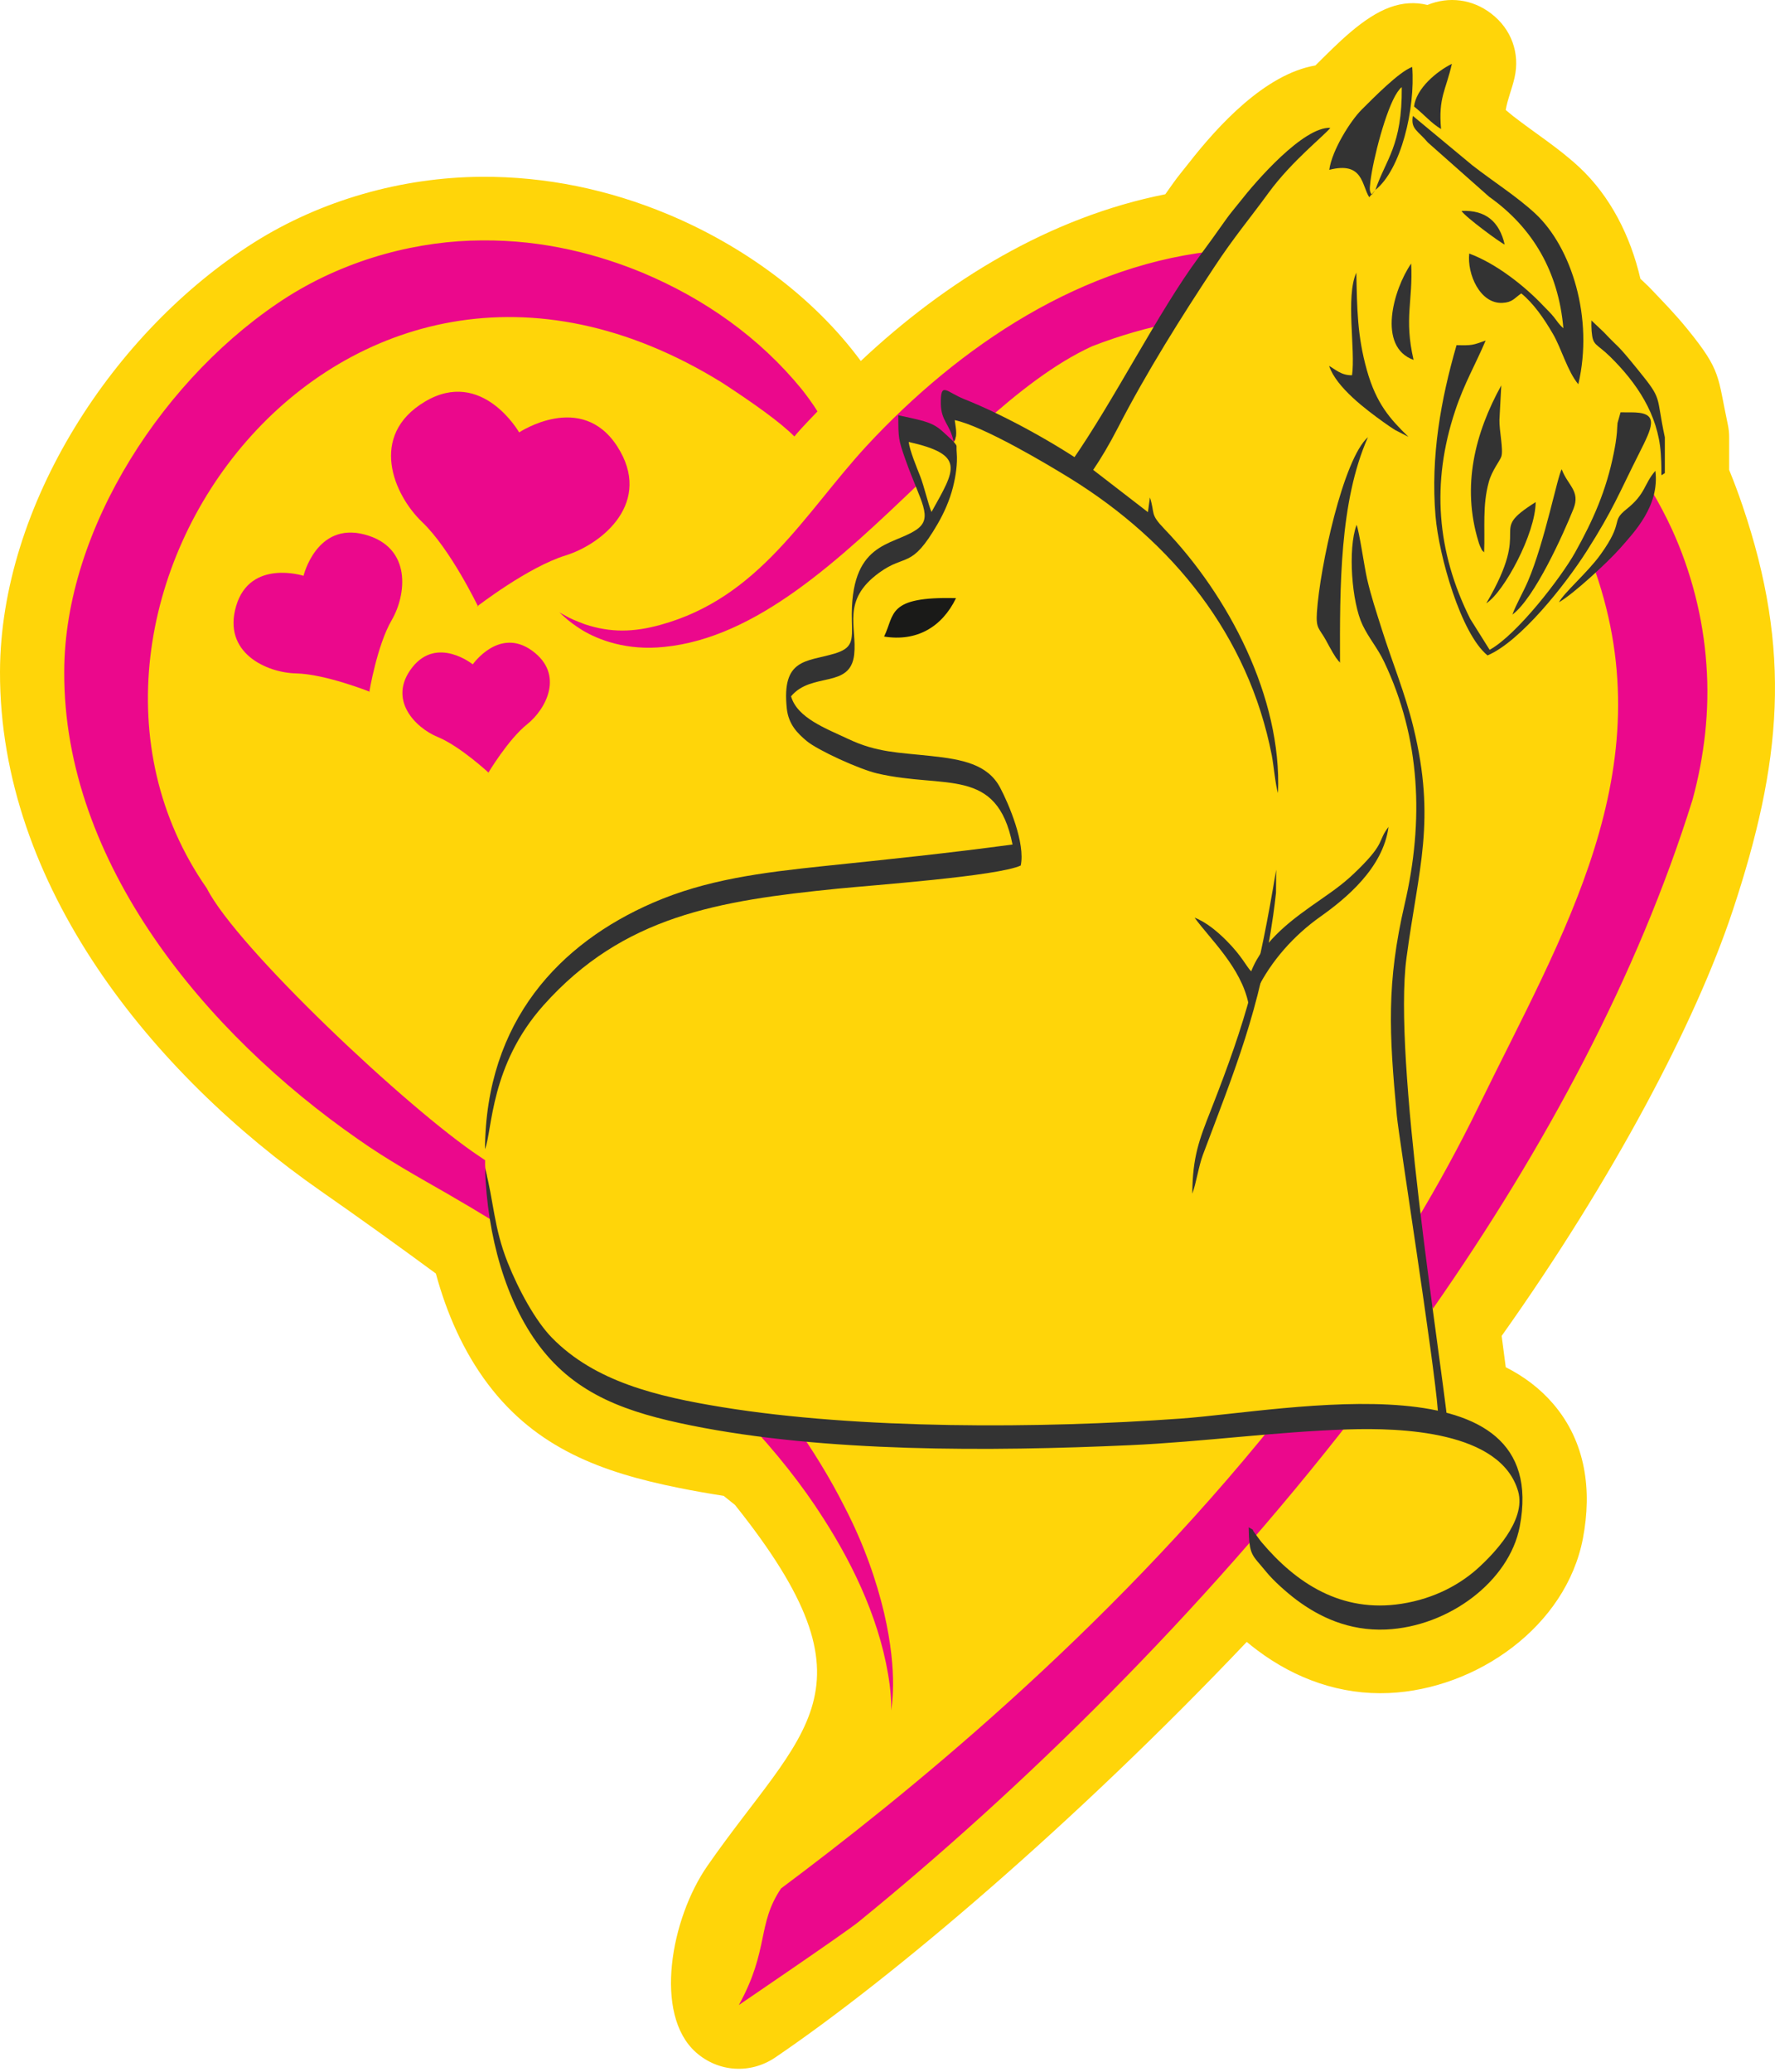
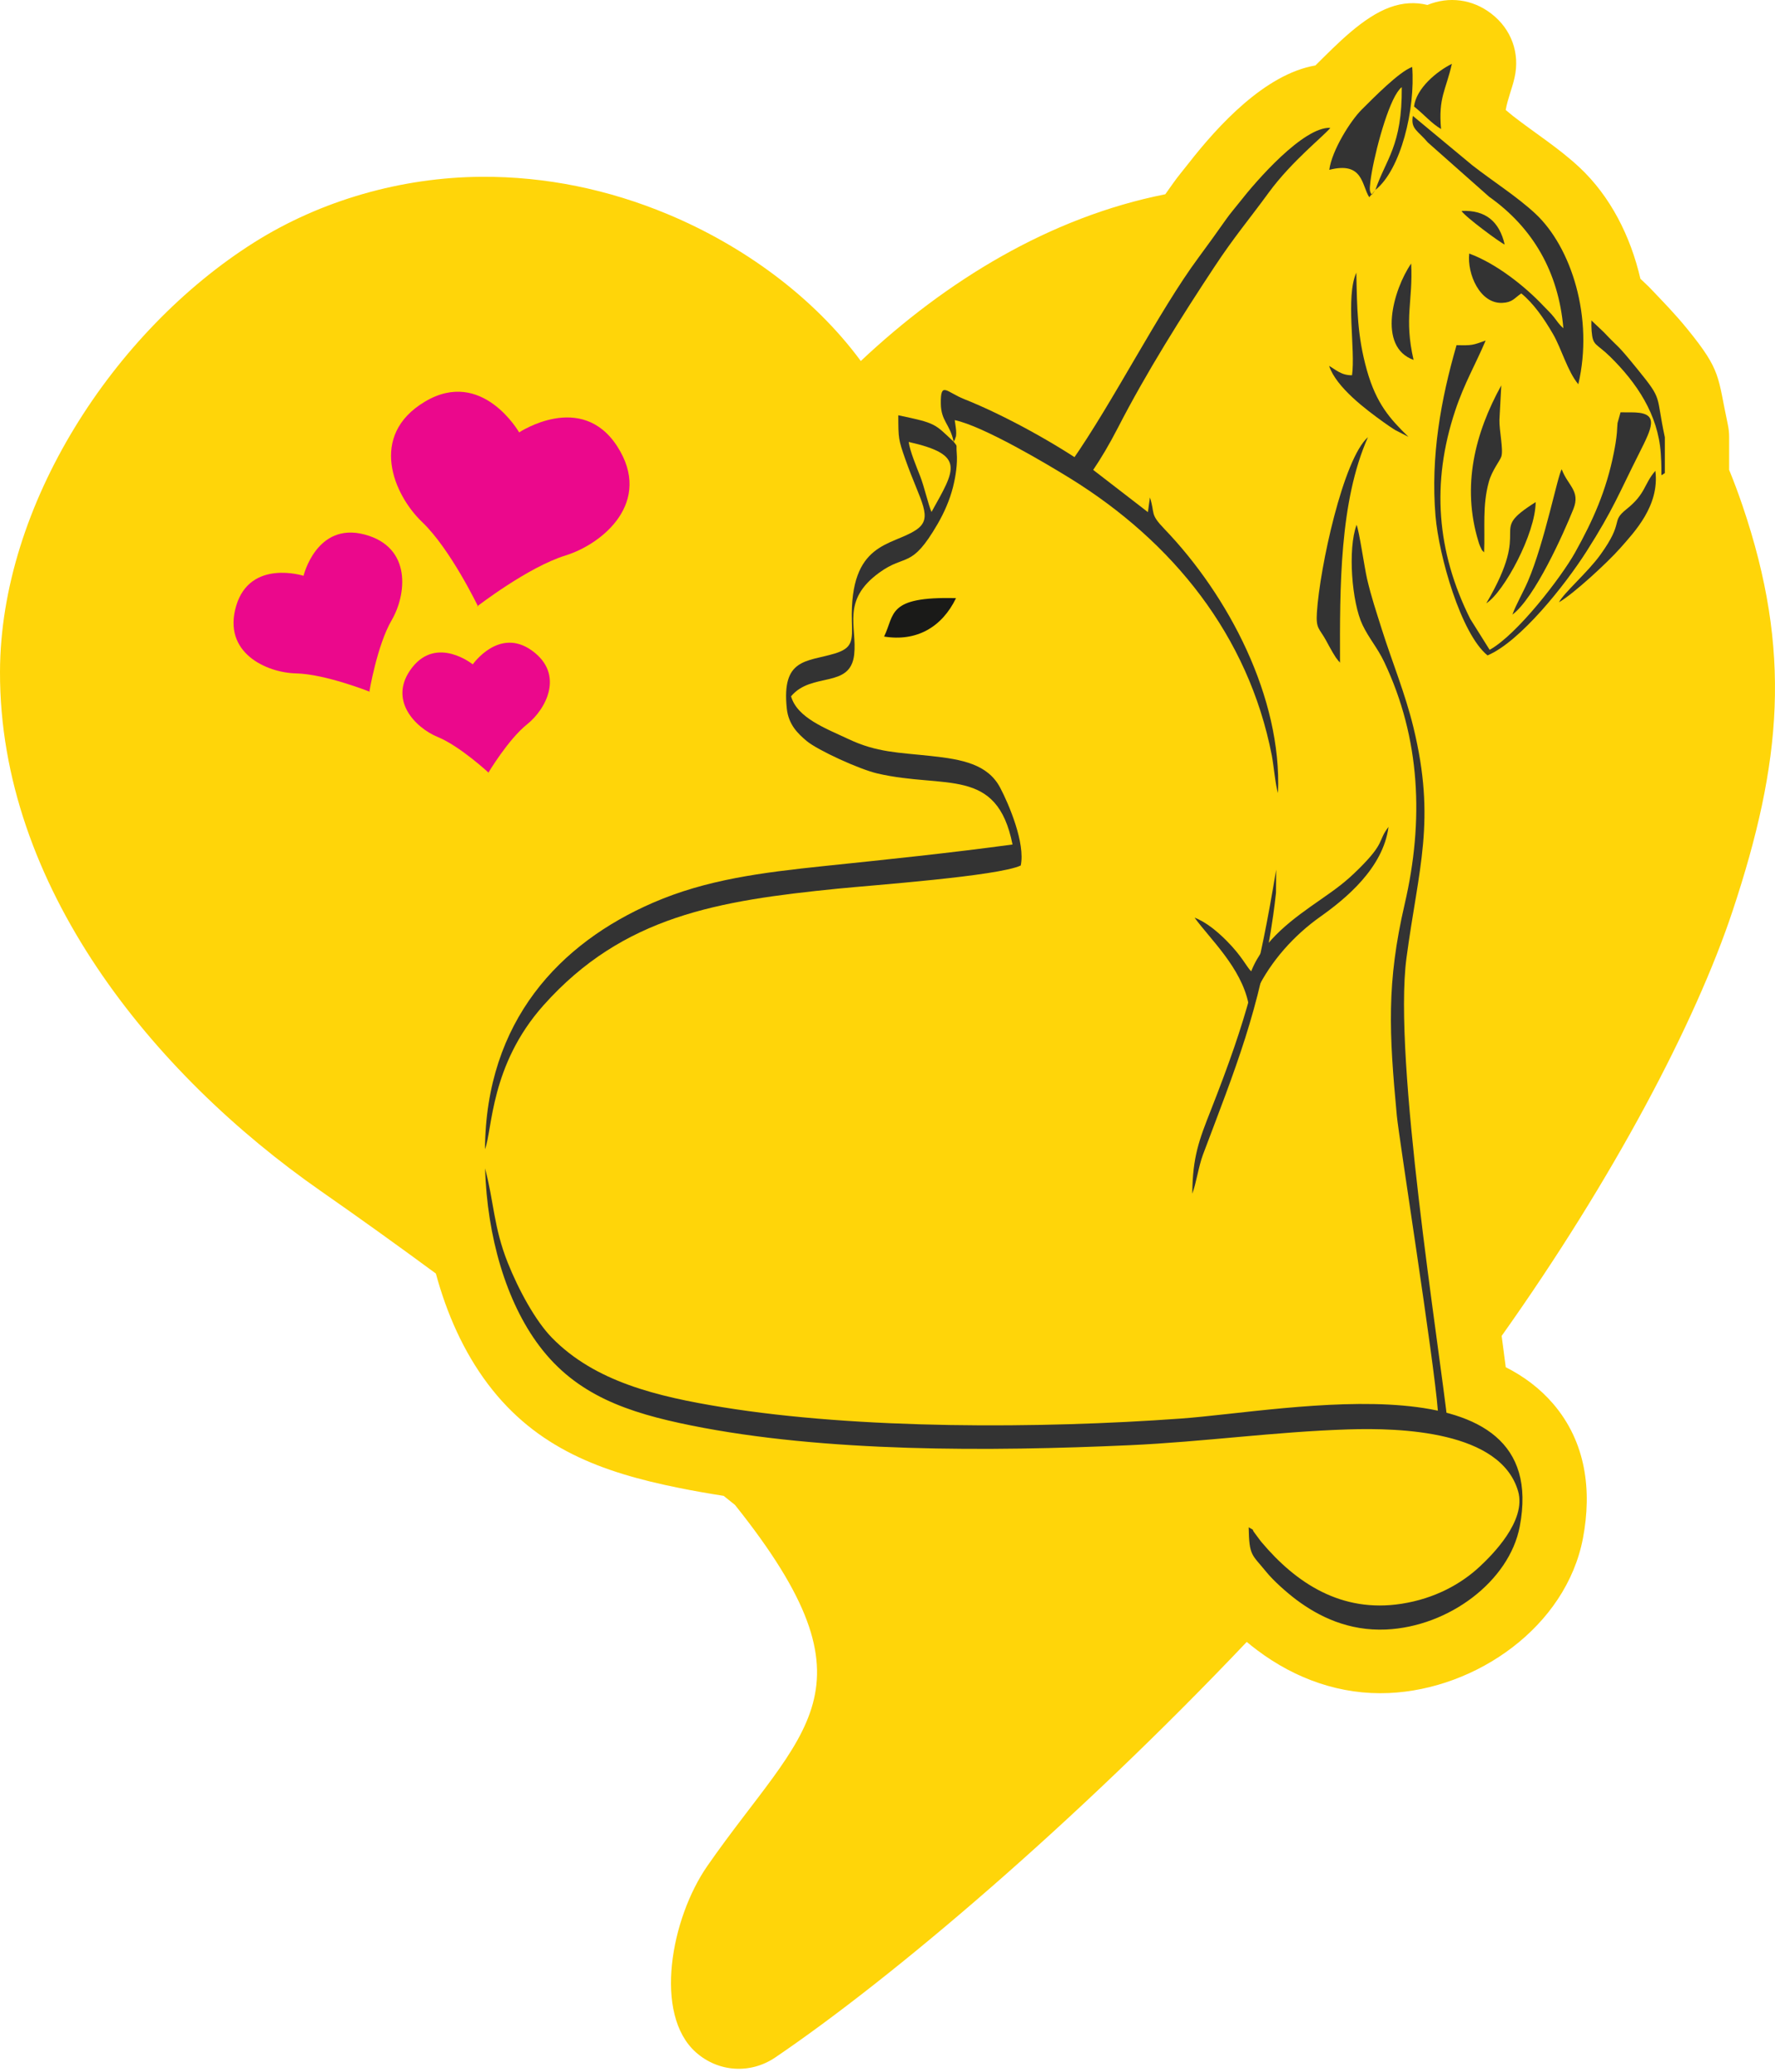
<svg xmlns="http://www.w3.org/2000/svg" width="48" height="56" viewBox="0 0 48 56" fill="none">
  <path fill-rule="evenodd" clip-rule="evenodd" d="M23.278 9.758C25.575 7.597 28.39 5.869 31.512 5.251C31.583 5.151 31.654 5.051 31.725 4.951C31.859 4.76 32.007 4.589 32.149 4.406C32.934 3.401 34.21 2.002 35.572 1.769C35.581 1.761 35.589 1.753 35.597 1.744C36.153 1.195 36.856 0.462 37.592 0.196C37.931 0.073 38.274 0.053 38.601 0.134C39.183 -0.106 39.822 -0.022 40.328 0.369C40.871 0.786 41.107 1.435 40.957 2.099C40.891 2.395 40.768 2.678 40.718 2.973L40.911 3.133C41.514 3.602 42.148 3.998 42.711 4.523C43.547 5.303 44.094 6.384 44.36 7.535L44.573 7.737C44.595 7.758 44.614 7.777 44.635 7.8C45.001 8.185 45.297 8.484 45.642 8.909C46.555 10.033 46.444 10.169 46.722 11.464C46.748 11.588 46.76 11.695 46.76 11.821V12.701C46.888 13.013 47.008 13.334 47.121 13.666C48.461 17.607 48.186 20.608 46.855 24.618C45.853 27.634 43.632 31.852 40.608 36.11C40.646 36.392 40.683 36.674 40.719 36.956C41.203 37.201 41.64 37.524 42.001 37.945C42.888 38.979 43.053 40.285 42.806 41.582C42.35 43.967 39.93 45.658 37.558 45.763C36.26 45.821 35.038 45.384 34.01 44.614C33.913 44.542 33.814 44.464 33.715 44.381C29.057 49.288 24.126 53.469 20.965 55.613C20.293 56.069 19.421 56.012 18.816 55.472C17.67 54.449 18.137 51.862 19.131 50.433C21.714 46.719 23.897 45.709 19.876 40.679L19.569 40.433C19.157 40.369 18.749 40.297 18.348 40.216C16.269 39.797 14.505 39.15 13.193 37.41C12.537 36.539 12.079 35.504 11.787 34.424C10.766 33.673 9.733 32.931 8.678 32.196C4.112 29.015 -0.015 23.932 4.32731e-05 18.159C0.012 13.645 3.078 8.949 6.866 6.557C8.681 5.411 10.869 4.792 13.021 4.779C14.759 4.768 16.46 5.123 18.06 5.791C20.073 6.631 21.981 8.001 23.278 9.758" fill="#FFD509" />
-   <path d="M19.98 54.196C19.98 54.196 22.813 52.271 23.205 51.958C27.645 48.348 32.46 43.623 36.606 38.279L36.587 38.286C36.511 38.322 36.444 38.336 36.363 38.352C36.287 38.39 36.22 38.4 36.14 38.421C36.056 38.443 35.997 38.457 35.913 38.478C35.817 38.502 35.73 38.521 35.639 38.551C35.533 38.585 35.452 38.585 35.345 38.585C35.324 38.59 35.302 38.594 35.28 38.597C35.007 38.697 34.701 38.614 34.517 38.393C29.84 44.223 24.381 48.61 21.122 51.044C20.464 52.017 20.807 52.696 19.98 54.196V54.196ZM22.106 11.121C22.106 11.121 21.981 10.903 21.682 10.523C20.537 9.121 19.057 8.079 17.383 7.375C16.192 6.883 14.72 6.483 13.031 6.498C11.354 6.504 9.457 6.969 7.8 8.007C4.469 10.118 1.739 14.29 1.737 18.163C1.715 23.329 5.579 27.942 9.678 30.79C10.471 31.351 11.334 31.828 12.102 32.269C12.536 32.52 12.96 32.772 13.375 33.026C13.356 32.959 13.339 32.887 13.336 32.818C13.328 32.779 13.329 32.74 13.321 32.705C13.294 32.623 13.266 32.55 13.258 32.462C13.238 32.351 13.203 32.243 13.201 32.129C13.195 32.097 13.191 32.062 13.188 32.03C13.163 31.938 13.156 31.839 13.161 31.743C13.14 31.658 13.119 31.574 13.119 31.486C13.119 31.445 13.118 31.402 13.12 31.361L12.974 31.263C11.049 29.989 6.398 25.611 5.594 24.014C0.263 16.375 9.167 3.933 19.532 10.347C20.356 10.885 21.115 11.421 21.481 11.798C21.745 11.485 21.993 11.245 22.106 11.121H22.106ZM20.11 38.321C20.979 39.235 21.701 40.152 22.259 41.03C23.133 42.386 23.849 43.941 24.06 45.548C24.115 45.992 24.098 46.233 24.098 46.233C24.098 46.233 24.146 45.996 24.15 45.543C24.154 45.091 24.101 44.423 23.907 43.593C23.711 42.766 23.381 41.771 22.829 40.712C22.456 39.973 21.987 39.2 21.425 38.414C21.336 38.395 21.247 38.367 21.16 38.329L21.159 38.328C20.944 38.395 20.772 38.39 20.555 38.39C20.399 38.39 20.258 38.361 20.11 38.321H20.11ZM38.752 35.37C41.783 31.029 44.29 26.364 45.772 21.61C46.086 20.453 46.239 19.206 46.144 17.951C46.056 16.698 45.734 15.447 45.213 14.307C45.048 13.95 44.862 13.598 44.657 13.252C44.08 14.389 44.205 14.43 43.135 15.427C45.014 20.812 42.25 25.258 39.982 29.914C39.46 30.985 38.888 32.027 38.279 33.039C38.37 33.185 38.404 33.363 38.364 33.539C38.419 33.651 38.436 33.776 38.465 33.896C38.482 33.956 38.489 34.015 38.489 34.077L38.486 34.068C38.47 34 38.52 34.215 38.523 34.285C38.535 34.333 38.542 34.382 38.543 34.434C38.57 34.549 38.586 34.665 38.577 34.783C38.627 34.913 38.648 35.047 38.682 35.181L38.692 35.225C38.713 35.268 38.735 35.324 38.752 35.37V35.37ZM33.071 6.764C29.296 7.086 25.929 9.361 23.431 12.058C21.742 13.893 20.544 16.155 17.853 16.892C17.142 17.087 16.521 17.108 15.818 16.875C15.589 16.79 15.411 16.714 15.3 16.648L15.126 16.553L15.274 16.685C15.37 16.775 15.524 16.894 15.743 17.032C16.177 17.294 16.951 17.595 17.963 17.486C20.47 17.237 22.705 15.124 24.865 13.058C24.832 12.973 24.819 12.893 24.819 12.802C24.795 12.745 24.775 12.681 24.765 12.621C24.723 12.552 24.674 12.475 24.646 12.401C24.453 12.102 24.529 11.702 24.821 11.492C24.911 11.388 25.672 11.997 25.788 11.94C25.978 11.841 25.615 11.096 25.809 11.186C25.861 11.188 25.913 11.197 25.964 11.212C26.19 11.204 26.407 11.308 26.54 11.488C27.536 10.595 28.527 9.821 29.532 9.36C30.295 9.064 31.04 8.853 31.764 8.716C31.796 8.42 31.927 8.132 32.156 7.905L32.373 7.691C32.493 7.572 32.329 7.404 32.469 7.301C32.498 7.279 32.529 7.259 32.559 7.24C32.574 7.191 32.592 7.144 32.612 7.096C32.644 6.965 33.014 6.888 33.071 6.764" fill="#EB088C" />
  <path fill-rule="evenodd" clip-rule="evenodd" d="M29.547 12.725C29.774 12.391 30.001 12.008 30.228 11.568C31.01 10.049 31.961 8.543 32.844 7.208C33.377 6.4 33.785 5.924 34.306 5.21C34.935 4.349 35.808 3.671 35.975 3.455C35.244 3.425 33.97 4.889 33.527 5.457C33.391 5.631 33.278 5.755 33.152 5.934C32.911 6.276 32.682 6.595 32.415 6.956C31.327 8.423 30.114 10.85 28.972 12.48C29.178 12.532 29.371 12.616 29.547 12.725" fill="#333333" />
  <path fill-rule="evenodd" clip-rule="evenodd" d="M39.161 38.57C38.915 36.313 37.668 28.648 38.034 25.896C38.359 23.456 38.841 22.197 38.221 19.655C37.998 18.739 37.643 17.885 37.365 17.003C37.216 16.528 37.08 16.128 36.969 15.648C36.897 15.338 36.758 14.361 36.685 14.187C36.442 14.841 36.556 16.287 36.846 16.892C37.021 17.258 37.249 17.508 37.432 17.893C38.414 19.959 38.509 22.181 37.986 24.436C37.492 26.567 37.564 27.915 37.773 30.152C37.829 30.753 38.779 36.764 38.883 38.131L39.008 38.415C39.033 38.405 39.135 38.592 39.161 38.57" fill="#333333" />
  <path fill-rule="evenodd" clip-rule="evenodd" d="M42.277 8.872C42.146 8.757 42.117 8.69 42.014 8.563C41.926 8.452 41.829 8.366 41.74 8.271C41.237 7.735 40.454 7.119 39.731 6.854C39.671 7.404 40.019 8.211 40.622 8.187C40.901 8.175 40.946 8.063 41.139 7.931C41.462 8.194 41.746 8.595 41.997 9.029C42.225 9.422 42.391 10.042 42.681 10.386C43.103 8.594 42.494 6.683 41.52 5.775C41.024 5.314 40.378 4.907 39.815 4.468L38.207 3.133C38.142 3.489 38.343 3.53 38.613 3.852L40.27 5.319C41.463 6.163 42.147 7.363 42.277 8.872" fill="#333333" />
  <path fill-rule="evenodd" clip-rule="evenodd" d="M39.757 16.726C38.851 14.912 38.702 13.053 39.351 11.103C39.599 10.357 39.904 9.847 40.175 9.205C39.819 9.332 39.815 9.339 39.388 9.33C38.965 10.792 38.685 12.339 38.819 13.942C38.91 15.026 39.506 17.13 40.226 17.716C41.109 17.343 42.318 15.822 42.905 14.902C43.636 13.755 43.779 13.337 44.331 12.244C44.672 11.566 44.866 11.181 44.227 11.149C44.102 11.143 43.953 11.149 43.823 11.145L43.742 11.434C43.733 11.51 43.732 11.608 43.725 11.69C43.708 11.883 43.679 12.049 43.641 12.241C43.437 13.264 43.081 14.062 42.594 14.934C42.223 15.599 41.029 17.153 40.283 17.565L39.757 16.726Z" fill="#333333" />
  <path fill-rule="evenodd" clip-rule="evenodd" d="M37.194 5.134L37.095 5.267C37.046 5.177 37.027 5.166 37.059 4.905C37.132 4.299 37.479 2.951 37.786 2.495C37.794 2.484 37.803 2.47 37.812 2.459C37.866 2.386 37.852 2.405 37.907 2.355C37.921 3.945 37.473 4.306 37.194 5.134ZM37.194 5.134C37.884 4.584 38.276 2.951 38.189 1.81C37.833 1.939 37.142 2.647 36.825 2.961C36.524 3.259 36.017 4.062 35.947 4.591C36.865 4.355 36.82 5.007 37.027 5.331L37.194 5.134Z" fill="#333333" />
  <path fill-rule="evenodd" clip-rule="evenodd" d="M33.762 27.129C33.821 27.076 33.798 27.104 33.856 27.023L33.903 26.947C33.929 26.9 33.96 26.816 33.992 26.753C34.373 25.976 34.987 25.287 35.704 24.779C36.389 24.293 37.401 23.468 37.549 22.351C37.249 22.736 37.477 22.761 36.741 23.489C36.386 23.841 36.15 24.011 35.702 24.323C34.99 24.818 34.176 25.39 33.835 26.255C33.712 26.14 33.589 25.844 33.148 25.407C32.929 25.19 32.627 24.928 32.304 24.804C32.72 25.38 33.563 26.15 33.762 27.129" fill="#333333" />
  <path fill-rule="evenodd" clip-rule="evenodd" d="M36.237 17.914C36.232 15.883 36.22 13.557 36.993 11.816C36.322 12.406 35.69 15.34 35.612 16.553C35.583 16.999 35.669 16.969 35.857 17.307C35.91 17.404 35.964 17.509 36.038 17.634C36.058 17.667 36.111 17.754 36.126 17.776L36.207 17.88C36.212 17.871 36.227 17.903 36.237 17.914" fill="#333333" />
  <path fill-rule="evenodd" clip-rule="evenodd" d="M40.134 14.93C40.162 14.268 40.083 13.668 40.262 13.023C40.348 12.712 40.563 12.455 40.6 12.339C40.659 12.151 40.541 11.637 40.548 11.349L40.598 10.417C39.886 11.709 39.523 13.136 39.979 14.634C39.992 14.678 40.007 14.727 40.025 14.765C40.103 14.926 40.054 14.842 40.134 14.93Z" fill="#333333" />
  <path fill-rule="evenodd" clip-rule="evenodd" d="M40.899 16.613C41.503 16.162 42.282 14.424 42.549 13.757C42.743 13.269 42.396 13.126 42.233 12.686C42.127 12.826 41.776 14.643 41.32 15.708C41.192 16.007 40.993 16.347 40.899 16.613" fill="#333333" />
  <path fill-rule="evenodd" clip-rule="evenodd" d="M36.562 10.143C36.268 10.148 36.117 9.986 35.942 9.891C36.139 10.475 36.94 11.071 37.419 11.415C37.548 11.508 37.592 11.535 37.724 11.622L38.087 11.808C37.594 11.327 37.22 10.918 36.963 10.004C36.703 9.079 36.699 8.345 36.678 7.37C36.383 8.028 36.66 9.456 36.562 10.143" fill="#333333" />
  <path fill-rule="evenodd" clip-rule="evenodd" d="M42.159 16.279C42.562 16.046 43.477 15.197 43.803 14.829C44.208 14.371 44.882 13.666 44.765 12.726C44.448 13.091 44.512 13.343 43.983 13.764C43.541 14.117 43.942 14.073 43.28 14.992C42.937 15.47 42.287 16.026 42.159 16.279Z" fill="#333333" />
  <path fill-rule="evenodd" clip-rule="evenodd" d="M45.021 12.787V11.821C44.769 10.649 44.978 10.837 44.287 9.987C43.685 9.246 43.835 9.47 43.368 8.977L43.036 8.662C43.033 8.761 43.033 8.848 43.041 8.95C43.074 9.362 43.16 9.266 43.546 9.645C44.259 10.348 44.836 11.196 44.911 12.251C44.96 12.953 44.871 12.873 45.021 12.787" fill="#333333" />
  <path fill-rule="evenodd" clip-rule="evenodd" d="M38.226 9.728C37.965 8.59 38.214 8.146 38.161 7.124C37.677 7.827 37.24 9.376 38.226 9.728Z" fill="#333333" />
  <path fill-rule="evenodd" clip-rule="evenodd" d="M40.193 16.307C40.673 16.002 41.523 14.425 41.528 13.572C40.168 14.432 41.49 14.103 40.193 16.307Z" fill="#333333" />
  <path fill-rule="evenodd" clip-rule="evenodd" d="M38.239 2.879C38.527 3.109 38.698 3.325 38.969 3.488C38.892 2.634 39.1 2.444 39.262 1.725C38.851 1.93 38.297 2.389 38.239 2.879Z" fill="#333333" />
  <path fill-rule="evenodd" clip-rule="evenodd" d="M40.69 6.61C40.546 5.988 40.173 5.671 39.523 5.702C39.617 5.858 40.57 6.562 40.69 6.61Z" fill="#333333" />
  <path fill-rule="evenodd" clip-rule="evenodd" d="M14.926 36.16C14.48 35.704 14.024 34.867 13.729 34.127C13.349 33.172 13.357 32.483 13.117 31.581C13.174 33.423 13.685 35.188 14.586 36.382C15.589 37.714 16.974 38.184 18.694 38.531C22.299 39.258 26.761 39.235 30.553 39.064C32.548 38.973 34.474 38.7 36.453 38.637C37.877 38.591 40.58 38.677 41.053 40.308C41.286 41.113 40.341 42.04 40.02 42.341C39.516 42.812 38.806 43.209 37.901 43.35C36.274 43.604 35.049 42.792 34.117 41.687C34.053 41.611 34.027 41.564 33.948 41.463C33.805 41.279 33.969 41.406 33.767 41.283C33.781 42.065 33.851 42.006 34.233 42.477C34.443 42.737 34.812 43.059 35.058 43.243C35.669 43.701 36.472 44.09 37.48 44.046C39.182 43.97 40.815 42.739 41.097 41.263C41.978 36.646 34.849 38.133 31.931 38.344C28.122 38.62 23.22 38.636 19.532 38.036C17.768 37.749 16.087 37.347 14.926 36.16" fill="#333333" />
  <path fill-rule="evenodd" clip-rule="evenodd" d="M24.573 11.946C26.121 12.294 25.833 12.682 25.19 13.839C25.109 13.661 24.991 13.145 24.884 12.873C24.79 12.633 24.605 12.192 24.573 11.946ZM25.789 11.94C25.266 11.448 25.314 11.439 24.292 11.225C24.294 11.849 24.293 11.877 24.484 12.419C24.891 13.574 25.261 13.997 24.772 14.324C24.118 14.763 22.976 14.633 23.036 16.788C23.051 17.322 23.065 17.52 22.557 17.67C21.811 17.891 21.133 17.793 21.277 19.153C21.323 19.582 21.569 19.825 21.815 20.03C22.114 20.279 23.238 20.794 23.727 20.907C25.561 21.333 26.958 20.709 27.381 22.827C25.683 23.057 24.023 23.229 22.308 23.407C20.592 23.586 19.101 23.775 17.658 24.401C15.141 25.493 13.139 27.592 13.115 31.063C13.319 30.542 13.252 28.795 14.696 27.175C16.851 24.757 19.422 24.346 22.641 24.022C23.576 23.928 26.984 23.684 27.603 23.395C27.731 22.795 27.284 21.741 27.047 21.292C26.713 20.658 26.021 20.525 25.179 20.435C24.282 20.338 23.715 20.34 22.95 19.98C22.33 19.689 21.557 19.404 21.392 18.821C21.952 18.153 22.995 18.625 23.099 17.693C23.182 16.942 22.744 16.231 23.773 15.482C24.502 14.951 24.637 15.4 25.354 14.165C25.528 13.866 25.683 13.518 25.771 13.167C25.844 12.873 25.897 12.54 25.872 12.239C25.852 12.007 25.907 12.088 25.789 11.94" fill="#333333" />
  <path fill-rule="evenodd" clip-rule="evenodd" d="M25.79 11.94C25.799 11.927 25.809 11.891 25.811 11.899C25.814 11.906 25.828 11.867 25.83 11.856C25.849 11.782 25.852 11.844 25.858 11.709C25.862 11.621 25.83 11.451 25.818 11.356C26.596 11.52 28.326 12.551 28.938 12.929C31.72 14.648 33.759 17.182 34.391 20.412C34.443 20.679 34.494 21.25 34.56 21.436C34.669 18.851 33.217 16.097 31.49 14.3C31.085 13.879 31.242 13.898 31.097 13.446L31.042 13.843L29.532 12.678C28.585 12.006 27.166 11.222 26.076 10.789C25.593 10.598 25.433 10.292 25.442 10.913C25.448 11.383 25.687 11.457 25.79 11.94" fill="#333333" />
  <path fill-rule="evenodd" clip-rule="evenodd" d="M32.242 32.266C32.349 31.986 32.41 31.532 32.532 31.207C33.401 28.902 34.073 27.271 34.431 24.734C34.46 24.529 34.484 24.337 34.506 24.13L34.511 23.509C34.044 26.284 33.732 27.492 32.745 30.006C32.425 30.818 32.251 31.268 32.242 32.266" fill="#333333" />
  <path fill-rule="evenodd" clip-rule="evenodd" d="M23.908 17.206C24.773 17.348 25.468 16.963 25.853 16.168C23.981 16.119 24.201 16.606 23.908 17.206Z" fill="#1A1A18" />
  <path d="M12.813 13.071L12.498 13.315L12.436 12.825L12.862 12.509L12.813 13.071Z" fill="url(#paint0_linear_71_97)" />
  <path d="M12.929 16.396C12.929 16.396 12.183 14.842 11.416 14.111C10.649 13.38 9.952 11.77 11.495 10.854C13.039 9.937 14.039 11.688 14.039 11.688C14.039 11.688 15.724 10.564 16.692 12.066C17.659 13.567 16.307 14.7 15.291 15.015C14.274 15.33 12.905 16.39 12.905 16.39L12.929 16.396Z" fill="#EB088C" />
  <path d="M10.001 18.699C10.001 18.699 8.8 18.22 8.006 18.202C7.213 18.184 6.008 17.649 6.387 16.376C6.766 15.103 8.208 15.564 8.208 15.564C8.208 15.564 8.558 14.106 9.855 14.447C11.151 14.787 10.989 16.083 10.592 16.763C10.195 17.443 9.986 18.708 9.986 18.708L10.001 18.699Z" fill="#EB088C" />
  <path d="M13.217 20.89C13.217 20.89 12.44 20.168 11.837 19.921C11.234 19.674 10.472 18.909 11.145 18.044C11.819 17.18 12.785 17.958 12.785 17.958C12.785 17.958 13.493 16.943 14.385 17.585C15.276 18.228 14.762 19.174 14.253 19.579C13.744 19.984 13.203 20.892 13.203 20.892L13.217 20.89Z" fill="#EB088C" />
  <defs>
    <linearGradient id="paint0_linear_71_97" x1="12.435" y1="12.912" x2="12.861" y2="12.912" gradientUnits="userSpaceOnUse">
      <stop stop-color="#F4A1C6" />
      <stop offset="0.972" stop-color="#EB088C" />
      <stop offset="1" stop-color="#EB088C" />
    </linearGradient>
  </defs>
</svg>